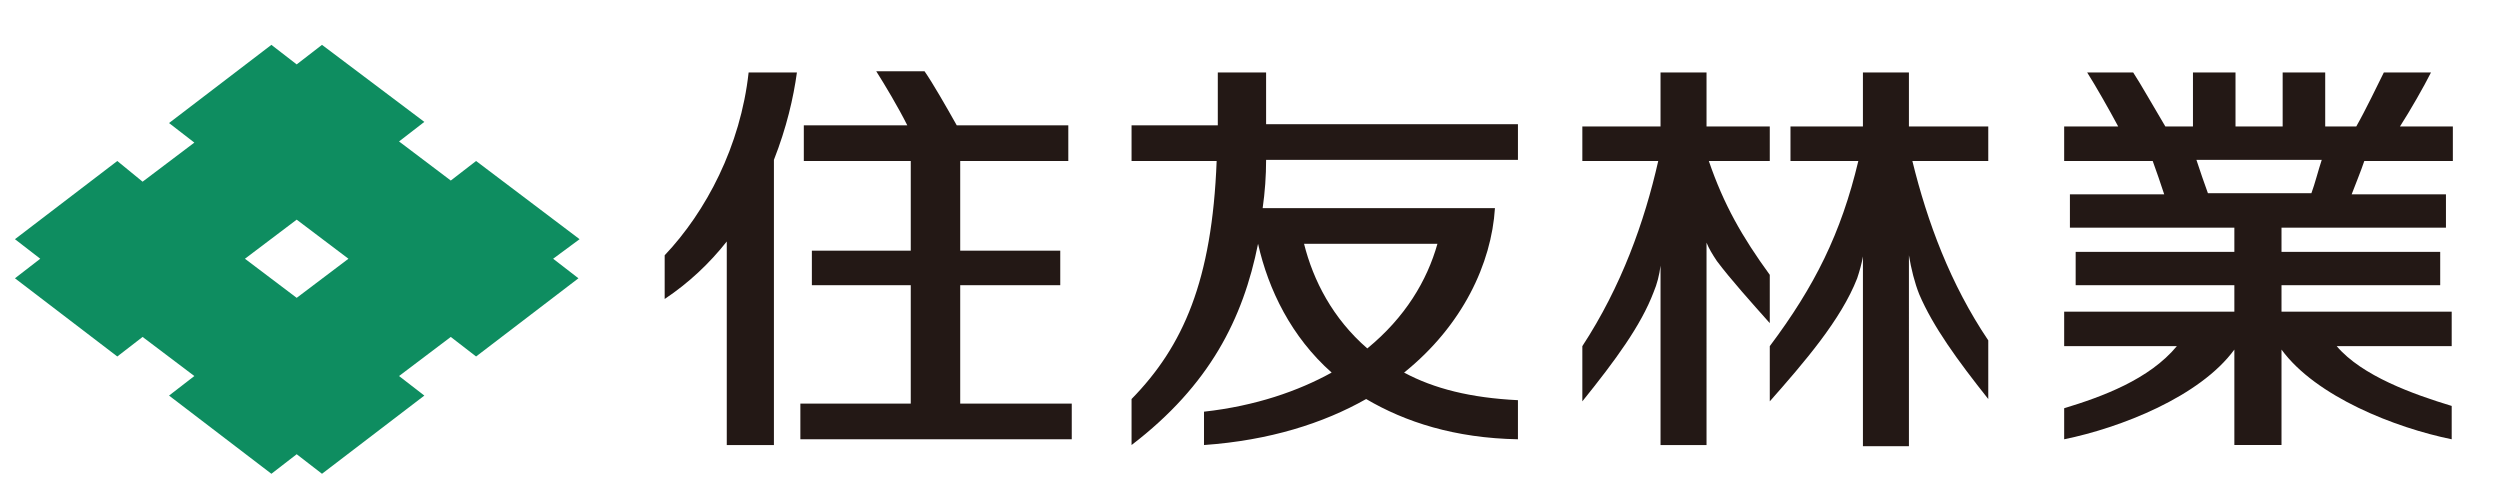
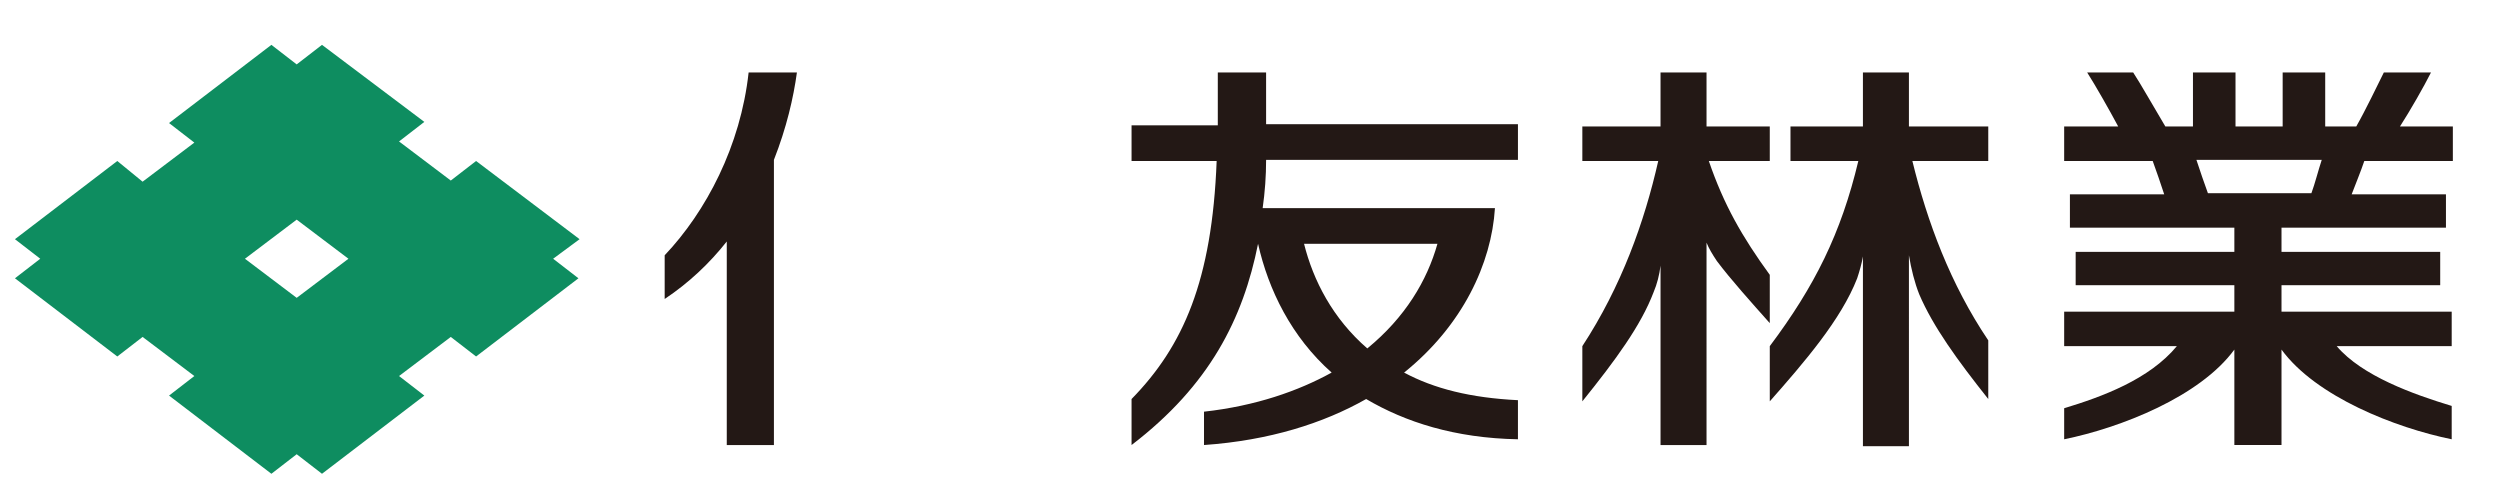
<svg xmlns="http://www.w3.org/2000/svg" version="1.1" id="レイヤー_1" x="0px" y="0px" width="217.4px" height="43.6px" viewBox="0 0 217.4 43.6" style="enable-background:new 0 0 217.4 43.6;" xml:space="preserve">
  <style type="text/css">
	.st0{fill:#0E8D60;}
	.st1{fill:#231815;}
</style>
  <g>
    <path class="st0" d="M25.8,25.9l-4.5-3.4l4.5-3.4l4.5,3.4L25.8,25.9z M50.4,20.8L41.4,14l-2.2,1.7l-4.5-3.4l2.2-1.7L28,3.9   l-2.2,1.7l-2.2-1.7l-8.9,6.8l2.2,1.7l-4.5,3.4L10.2,14l-8.9,6.8l2.2,1.7l-2.2,1.7l8.9,6.8l2.2-1.7l4.5,3.4l-2.2,1.7l8.9,6.8   l2.2-1.7l2.2,1.7l8.9-6.8l-2.2-1.7l4.5-3.4l2.2,1.7l8.9-6.8l-2.2-1.7L50.4,20.8z" />
    <path class="st1" d="M110.2,6.3h-4.3v4.6h-7.5V14h7.4c-0.4,10.4-2.9,16.1-7.4,20.7v4c6.8-5.2,9.7-11,11-17.5   c0.9,4,2.9,8.1,6.4,11.2c-2.9,1.6-6.6,2.9-11.1,3.4v2.9c5.7-0.4,10.4-1.9,14.1-4c3.4,2,7.7,3.4,13.2,3.5v-3.4   c-4.1-0.2-7.3-1-9.9-2.4c5.1-4.1,7.6-9.5,7.9-14.3h-20.2c0.2-1.4,0.3-2.8,0.3-4.2h21.9v-3.1h-21.9V6.3z M118.9,30.3   c-3-2.6-4.7-5.9-5.5-9.1H125C124.1,24.4,122.2,27.6,118.9,30.3" />
    <path class="st1" d="M166,6.3h-4V11h-6.3v3h5.9c-1.5,6.3-3.8,10.9-7.7,16.1v4.8c3-3.4,6.2-7.1,7.6-10.7c0.2-0.6,0.4-1.3,0.5-1.9   v16.5h4V22.2c0.2,1.2,0.5,2.4,0.9,3.4c1.2,2.8,3.3,5.7,6,9.1v-5.1c-3.3-4.9-5.3-10.3-6.6-15.6h6.6v-3H166V6.3z" />
    <path class="st1" d="M153.9,28.1v-4.2c-2.4-3.3-4-6.1-5.3-9.9h5.3v-3h-5.5V6.3h-4V11h-6.8v3h6.6c-1.2,5.3-3.2,10.9-6.6,16.1v4.8   c2.9-3.6,5.1-6.6,6.2-9.5c0.3-0.7,0.5-1.5,0.6-2.3v15.6h4V21.1c0.2,0.5,0.5,1,0.9,1.6C150.5,24.3,152.3,26.3,153.9,28.1" />
    <path class="st1" d="M213.3,14v-3h-4.6c0.9-1.4,2.1-3.5,2.7-4.7h-4.1c-0.5,1-1.6,3.3-2.4,4.7h-2.7V6.3h-3.7V11h-4.1V6.3h-3.7V11   h-2.4c-0.9-1.5-2.2-3.8-2.8-4.7h-4c0.7,1.1,1.9,3.2,2.7,4.7h-4.7v3h7.7c0.3,0.8,0.7,2,1,2.9h-8.2v2.9h14.3v2.1h-13.8v2.9h13.8v2.3   h-14.8v3h9.8c-2.4,2.9-6.5,4.4-9.8,5.4v2.7c4.9-1,11.8-3.7,14.8-7.8v8.3h4.1v-8.3c3,4.1,9.9,6.8,14.8,7.8v-2.9   c-3.3-1-7.8-2.6-10-5.2h10v-3h-14.8v-2.3h13.8v-2.9h-13.8v-2.1h14.3v-2.9h-8.2c0.3-0.8,0.8-2,1.1-2.9H213.3z M201,16.8h-9   c-0.3-0.8-0.7-2-1-2.9h10.9C201.6,14.8,201.3,16,201,16.8" />
-     <path class="st1" d="M83.5,24.8h8.7v-3h-8.7V14h9.4v-3.1h-9.7c-0.9-1.6-2.1-3.7-2.8-4.7h-4.2c0.7,1.1,1.9,3.1,2.7,4.7h-9V14h9.3   v7.8h-8.6v3h8.6v10.3h-9.6v3.1h23.6v-3.1h-9.7V24.8z" />
    <path class="st1" d="M65.1,6.3c-0.7,6.4-3.7,12.1-7.3,15.9V26c2.1-1.4,3.9-3.1,5.4-5v17.7h4.1V13.9c1.1-2.8,1.7-5.4,2-7.6H65.1z" />
  </g>
</svg>